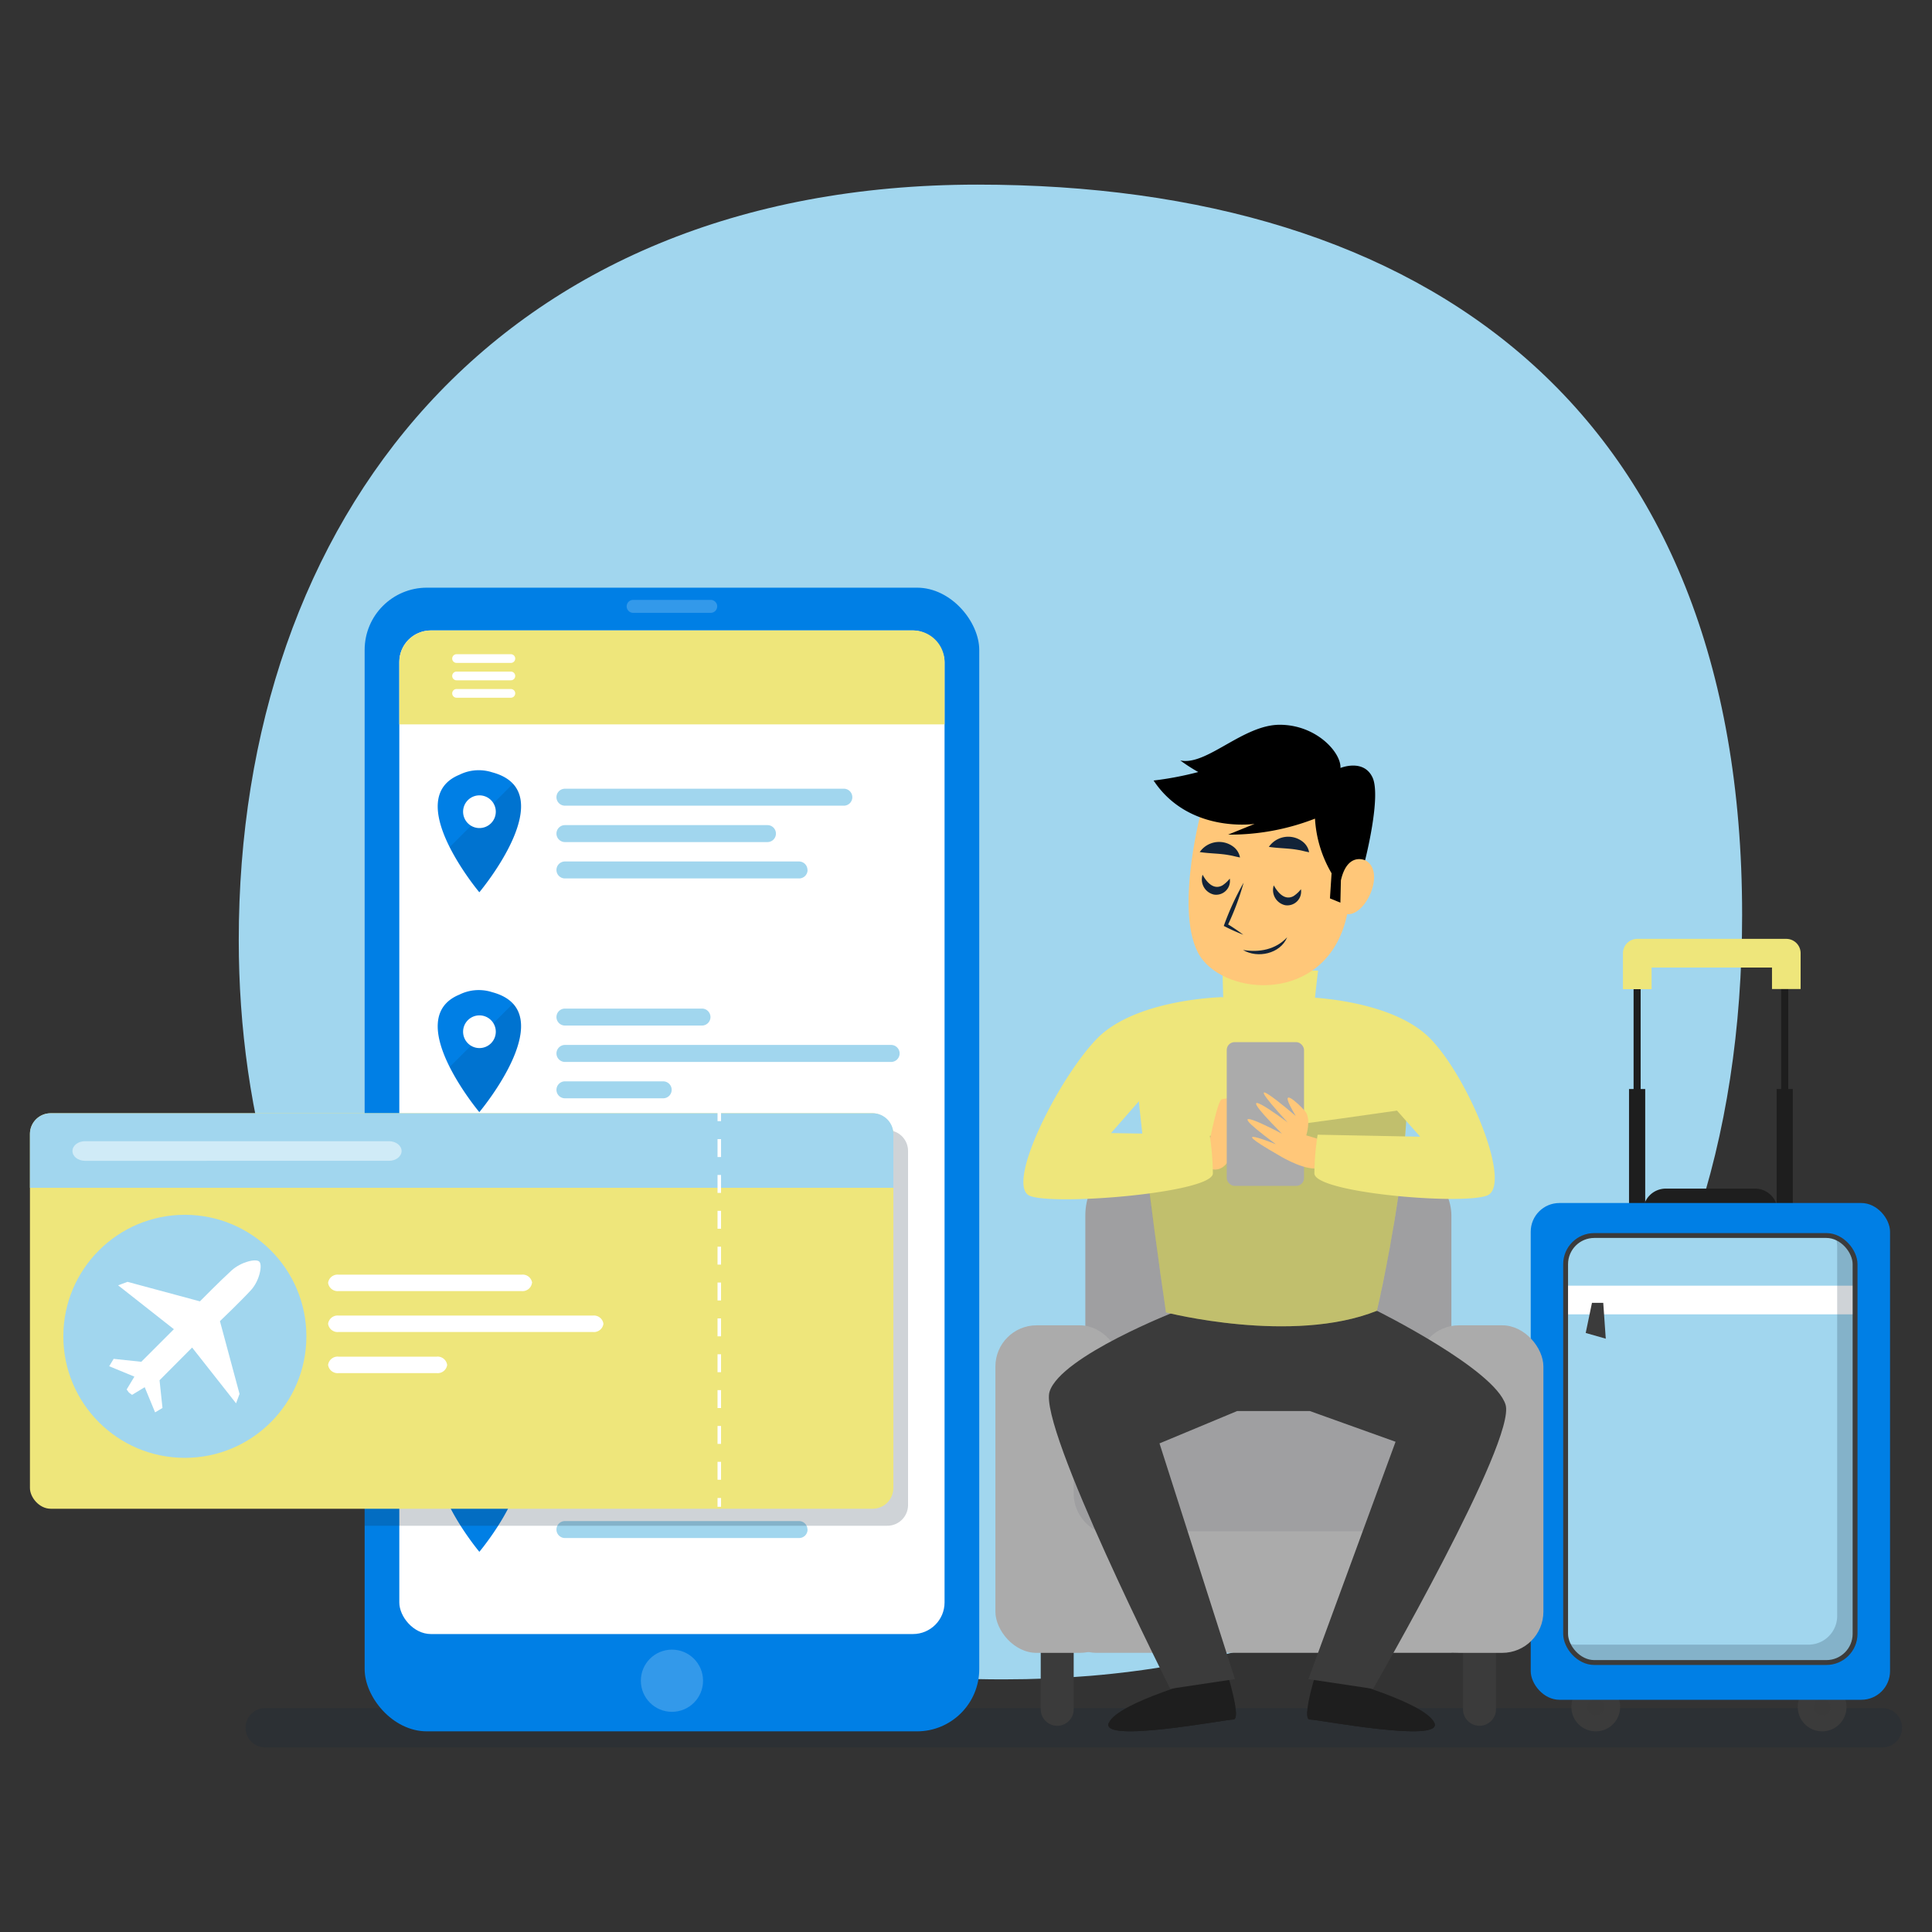
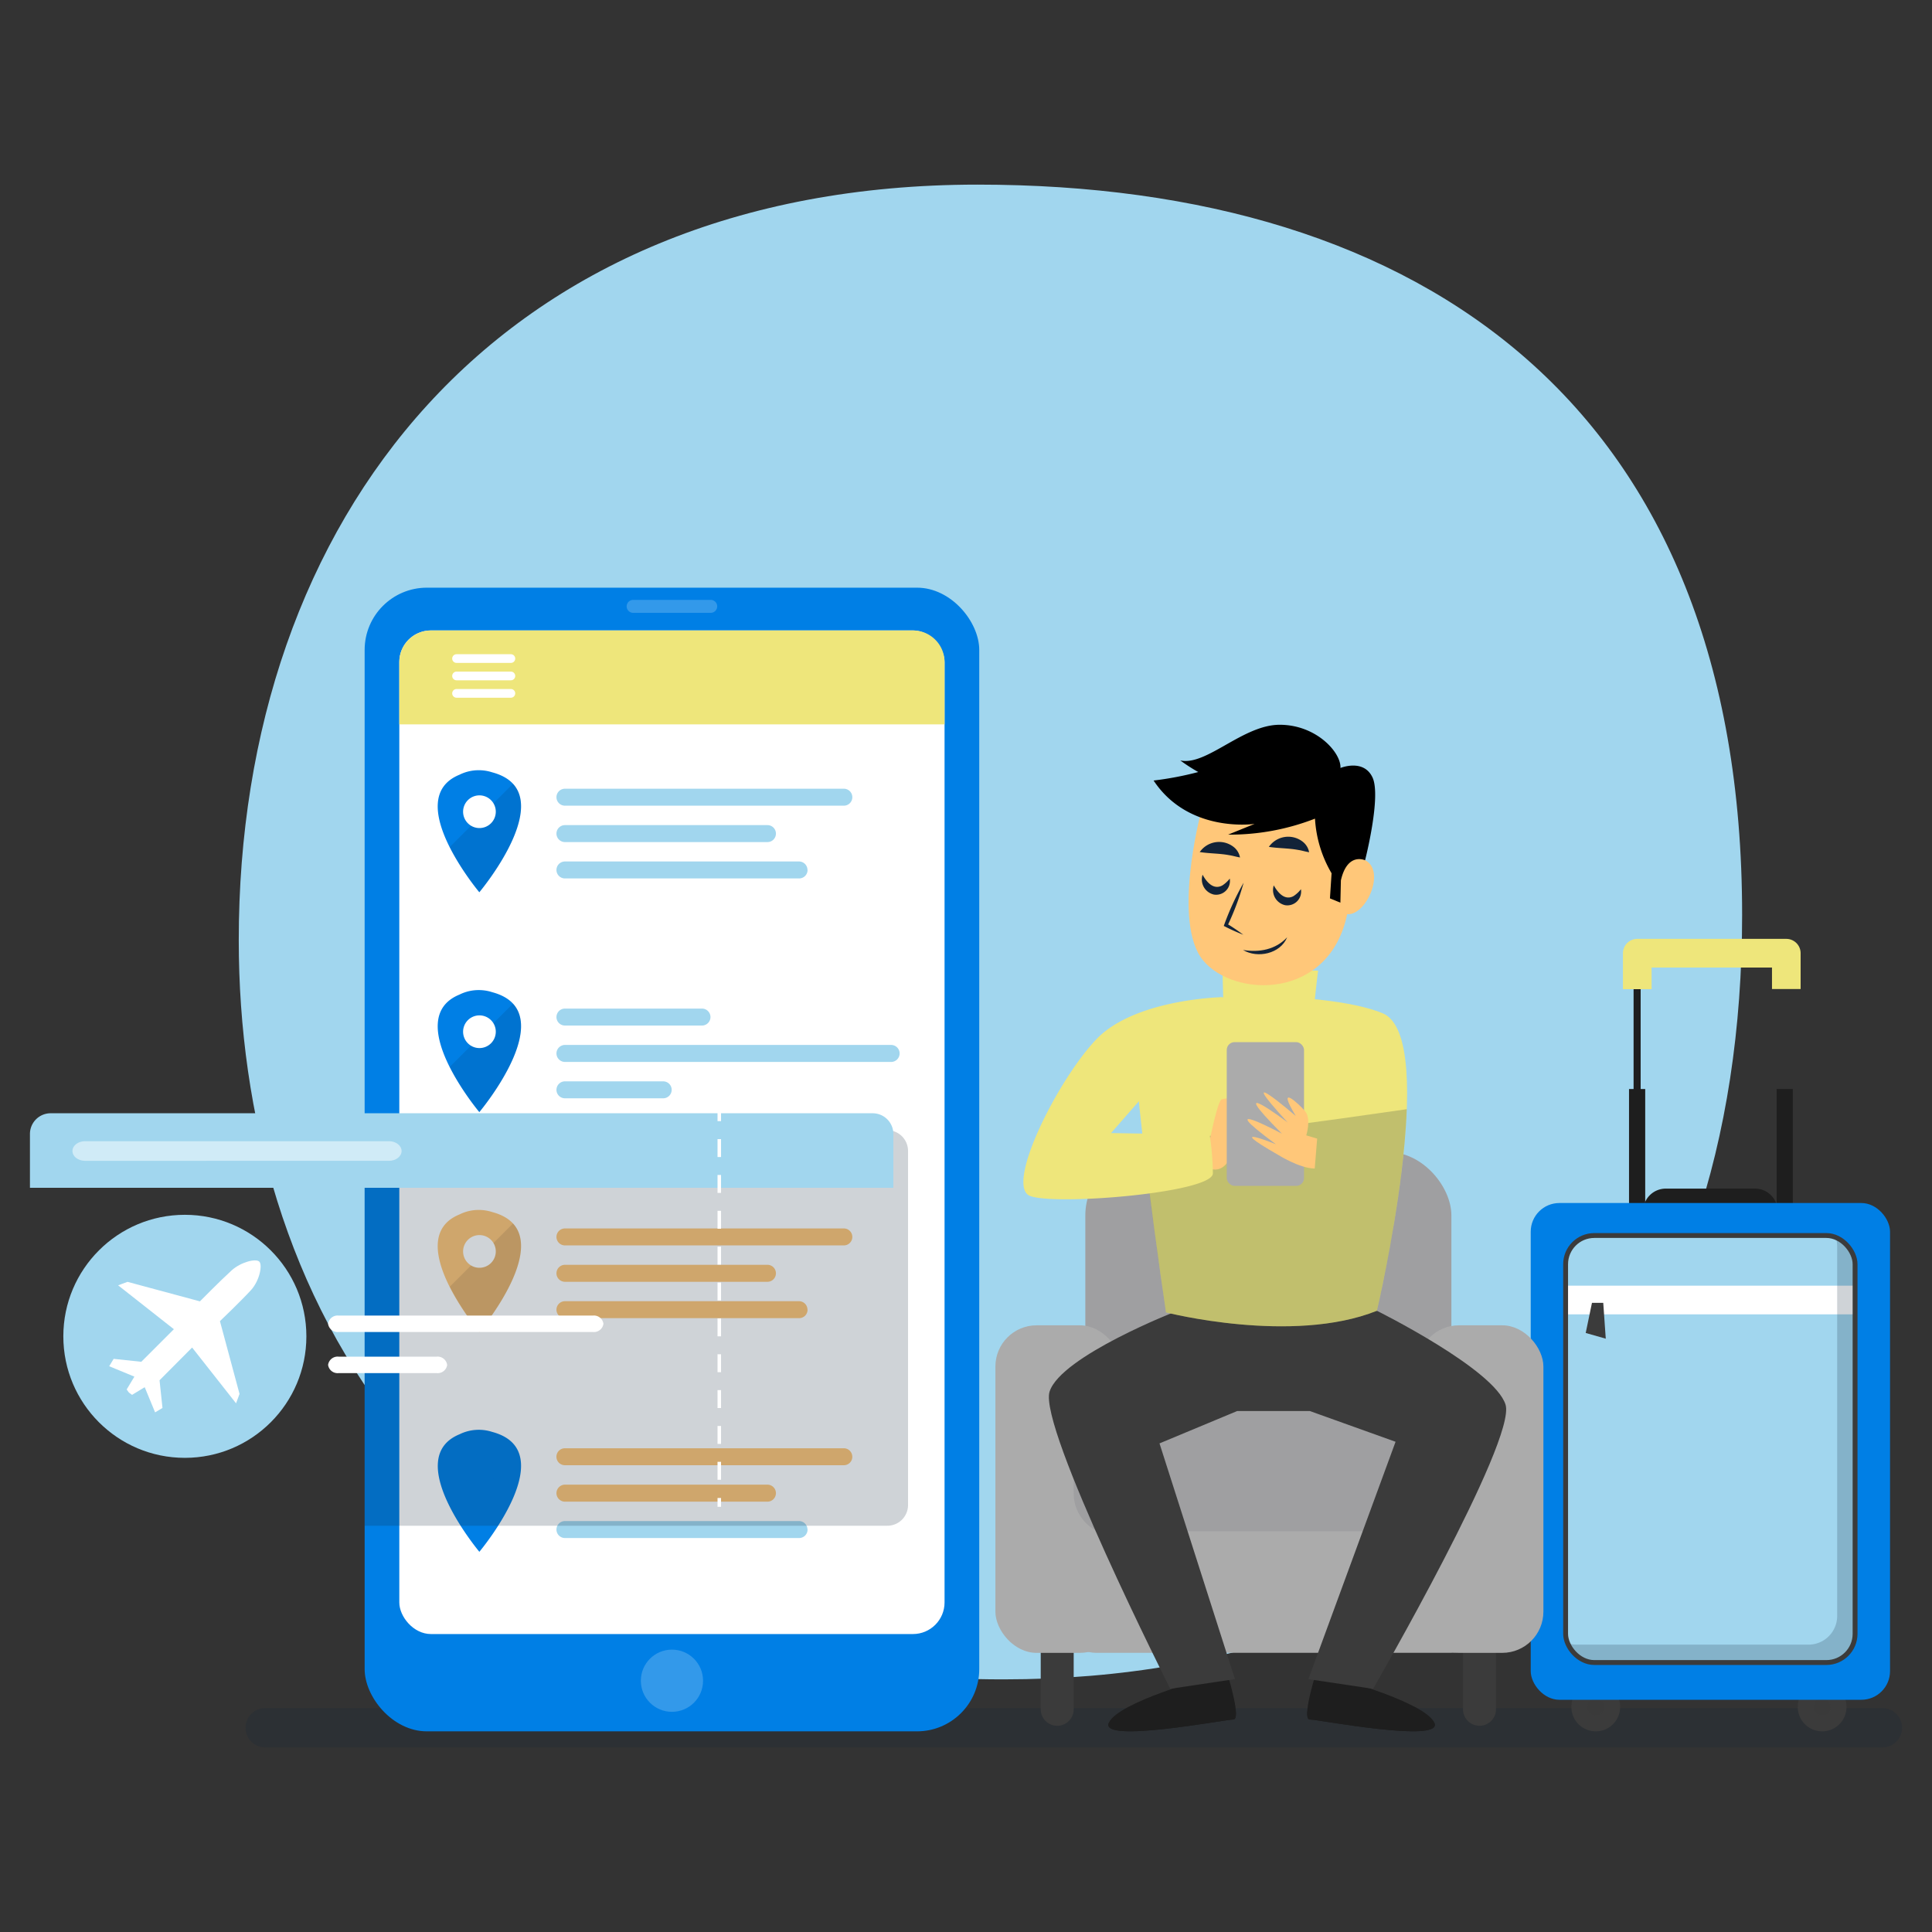
<svg xmlns="http://www.w3.org/2000/svg" viewBox="0 0 500 500">
  <rect x="0" y="0" width="500" height="500" fill="#333333" stroke="none" />
  <defs>
    <style>
      .cls-1 {
        fill: #a1d6ee;
      }

      .cls-19, .cls-2 {
        fill: #122338;
      }

      .cls-2, .cls-5 {
        opacity: 0.2;
      }

      .cls-3, .cls-8 {
        fill: #007fe5;
      }

      .cls-12, .cls-4, .cls-5 {
        fill: #fff;
      }

      .cls-6 {
        fill: #000512;
      }

      .cls-6, .cls-8 {
        opacity: 0.1;
      }

      .cls-7 {
        fill: #ffc779;
      }

      .cls-9 {
        fill: #eee67b;
      }

      .cls-10, .cls-11, .cls-16 {
        fill: none;
        stroke-miterlimit: 10;
      }

      .cls-10, .cls-11 {
        stroke: #fff;
        stroke-width: 0.91px;
      }

      .cls-11 {
        stroke-dasharray: 4.64 4.64;
      }

      .cls-12 {
        opacity: 0.5;
      }

      .cls-13, .cls-14 {
        fill: #3b3b3b;
      }

      .cls-14 {
        opacity: 0.3;
      }

      .cls-15 {
        fill: #1e1e1e;
      }

      .cls-16 {
        stroke: #3b3b3b;
        stroke-width: 1.26px;
      }

      .cls-17 {
        fill: #9f9fa1;
      }

      .cls-18 {
        fill: #ababab;
      }
    </style>
  </defs>
  <g id="Plant">
    <g>
      <path class="cls-1" d="M253,47.78c115.61,0,197.86,57.82,197.86,189,0,117.82-66.67,197.84-191.18,197.84-149,0-197.89-102.28-197.89-191.19C61.74,134.48,128.44,47.78,253,47.78Z" />
      <path class="cls-2" d="M492.25,447.14a5.08,5.08,0,0,1-5.09,5.08H68.64a5.08,5.08,0,0,1-5.09-5.08h0a5.09,5.09,0,0,1,5.09-5.09H487.16a5.09,5.09,0,0,1,5.09,5.09Z" />
      <rect class="cls-3" x="94.37" y="152.09" width="159.06" height="295.98" rx="16.11" />
      <rect class="cls-4" x="103.34" y="163.16" width="141.11" height="259.73" rx="8.18" />
      <circle class="cls-5" cx="173.9" cy="434.97" r="8.05" />
      <path class="cls-5" d="M185.61,156.93a1.67,1.67,0,0,1-1.67,1.67H163.86a1.68,1.68,0,0,1-1.68-1.67h0a1.68,1.68,0,0,1,1.68-1.68h20.08a1.68,1.68,0,0,1,1.67,1.68Z" />
      <path class="cls-3" d="M124.08,230.88c.37-.44,21.69-26.08,3.31-31a11.29,11.29,0,0,0-3.46-.55,11.13,11.13,0,0,0-5,1.16c-15.08,6.14,4.76,30,5.12,30.43h0Z" />
      <path class="cls-6" d="M132.77,202.83,116.4,219.21a68.56,68.56,0,0,0,7.67,11.67h0C124.4,230.5,140.44,211.21,132.77,202.83Z" />
      <path class="cls-4" d="M119.85,210.06a4.23,4.23,0,1,0,4.23-4.22A4.23,4.23,0,0,0,119.85,210.06Z" />
      <path class="cls-1" d="M220.58,206.32a2.19,2.19,0,0,1-2.19,2.19H146.21a2.2,2.2,0,0,1-2.2-2.19h0a2.2,2.2,0,0,1,2.2-2.2h72.18a2.19,2.19,0,0,1,2.19,2.2Z" />
      <path class="cls-1" d="M200.81,215.73a2.19,2.19,0,0,1-2.19,2.2H146.21a2.2,2.2,0,0,1-2.2-2.2h0a2.2,2.2,0,0,1,2.2-2.19h52.41a2.19,2.19,0,0,1,2.19,2.19Z" />
      <path class="cls-1" d="M209,225.15a2.19,2.19,0,0,1-2.19,2.19H146.21a2.2,2.2,0,0,1-2.2-2.19h0a2.2,2.2,0,0,1,2.2-2.2h60.57a2.19,2.19,0,0,1,2.19,2.2Z" />
      <path class="cls-3" d="M124.08,287.78c.37-.44,21.69-26.08,3.31-31a11.29,11.29,0,0,0-3.46-.55,11.13,11.13,0,0,0-5,1.16c-15.08,6.14,4.76,30,5.12,30.43h0Z" />
      <path class="cls-6" d="M132.77,259.73,116.4,276.11a68.56,68.56,0,0,0,7.67,11.67h0C124.4,287.4,140.44,268.11,132.77,259.73Z" />
      <path class="cls-4" d="M119.85,267a4.23,4.23,0,1,0,4.23-4.22A4.23,4.23,0,0,0,119.85,267Z" />
      <path class="cls-1" d="M183.87,263.22a2.2,2.2,0,0,1-2.2,2.19H146.21a2.2,2.2,0,0,1-2.2-2.19h0a2.2,2.2,0,0,1,2.2-2.2h35.46a2.2,2.2,0,0,1,2.2,2.2Z" />
      <path class="cls-1" d="M232.82,272.63a2.2,2.2,0,0,1-2.19,2.2H146.21a2.21,2.21,0,0,1-2.2-2.2h0a2.21,2.21,0,0,1,2.2-2.2h84.42a2.2,2.2,0,0,1,2.19,2.2Z" />
      <path class="cls-1" d="M173.83,282.05a2.2,2.2,0,0,1-2.2,2.19H146.21a2.2,2.2,0,0,1-2.2-2.19h0a2.2,2.2,0,0,1,2.2-2.2h25.42a2.2,2.2,0,0,1,2.2,2.2Z" />
      <g>
        <g>
          <path class="cls-7" d="M124.08,344.68c.37-.45,21.69-26.08,3.31-31a11.29,11.29,0,0,0-3.46-.55,11.13,11.13,0,0,0-5,1.16c-15.08,6.14,4.76,30,5.12,30.43h0Z" />
          <path class="cls-6" d="M132.77,316.63,116.4,333a68.56,68.56,0,0,0,7.67,11.67h0C124.4,344.29,140.44,325,132.77,316.63Z" />
          <path class="cls-4" d="M119.85,323.86a4.23,4.23,0,1,0,4.23-4.22A4.23,4.23,0,0,0,119.85,323.86Z" />
        </g>
        <path class="cls-7" d="M220.58,320.12a2.19,2.19,0,0,1-2.19,2.19H146.21a2.2,2.2,0,0,1-2.2-2.19h0a2.2,2.2,0,0,1,2.2-2.2h72.18a2.19,2.19,0,0,1,2.19,2.2Z" />
        <path class="cls-7" d="M200.81,329.53a2.2,2.2,0,0,1-2.19,2.2H146.21a2.21,2.21,0,0,1-2.2-2.2h0a2.21,2.21,0,0,1,2.2-2.2h52.41a2.2,2.2,0,0,1,2.19,2.2Z" />
        <path class="cls-7" d="M209,338.94a2.19,2.19,0,0,1-2.19,2.2H146.21a2.2,2.2,0,0,1-2.2-2.2h0a2.2,2.2,0,0,1,2.2-2.19h60.57a2.19,2.19,0,0,1,2.19,2.19Z" />
      </g>
      <g>
        <path class="cls-3" d="M124.08,401.58c.37-.45,21.69-26.08,3.31-31a11.28,11.28,0,0,0-8.44.6c-15.08,6.15,4.76,30,5.12,30.44h0Z" />
-         <path class="cls-8" d="M132.77,373.53,116.4,389.91a68.56,68.56,0,0,0,7.67,11.67h0C124.4,401.19,140.44,381.91,132.77,373.53Z" />
        <path class="cls-3" d="M119.85,380.76a4.23,4.23,0,1,0,4.23-4.22A4.22,4.22,0,0,0,119.85,380.76Z" />
      </g>
      <path class="cls-7" d="M220.58,377a2.19,2.19,0,0,1-2.19,2.2H146.21A2.2,2.2,0,0,1,144,377h0a2.2,2.2,0,0,1,2.2-2.19h72.18a2.19,2.19,0,0,1,2.19,2.19Z" />
      <path class="cls-7" d="M200.81,386.43a2.2,2.2,0,0,1-2.19,2.2H146.21a2.21,2.21,0,0,1-2.2-2.2h0a2.21,2.21,0,0,1,2.2-2.2h52.41a2.2,2.2,0,0,1,2.19,2.2Z" />
      <path class="cls-1" d="M209,395.84a2.19,2.19,0,0,1-2.19,2.2H146.21a2.2,2.2,0,0,1-2.2-2.2h0a2.2,2.2,0,0,1,2.2-2.19h60.57a2.19,2.19,0,0,1,2.19,2.19Z" />
      <path class="cls-9" d="M244.45,187.47V171.34a8.18,8.18,0,0,0-8.18-8.18H111.52a8.18,8.18,0,0,0-8.18,8.18v16.13Z" />
      <path class="cls-4" d="M133.34,170.44a1.12,1.12,0,0,1-1.12,1.12H118.15a1.12,1.12,0,0,1-1.12-1.12h0a1.13,1.13,0,0,1,1.12-1.13h14.07a1.13,1.13,0,0,1,1.12,1.13Z" />
      <path class="cls-4" d="M133.34,174.94a1.12,1.12,0,0,1-1.12,1.12H118.15a1.12,1.12,0,0,1-1.12-1.12h0a1.13,1.13,0,0,1,1.12-1.13h14.07a1.13,1.13,0,0,1,1.12,1.13Z" />
      <path class="cls-4" d="M133.34,179.44a1.13,1.13,0,0,1-1.12,1.13H118.15a1.13,1.13,0,0,1-1.12-1.13h0a1.12,1.12,0,0,1,1.12-1.12h14.07a1.12,1.12,0,0,1,1.12,1.12Z" />
      <path class="cls-2" d="M229.61,292.5H94.37V394.86H229.61A5.36,5.36,0,0,0,235,389.5V297.86A5.36,5.36,0,0,0,229.61,292.5Z" />
-       <rect class="cls-9" x="7.75" y="288.11" width="223.45" height="102.35" rx="5.36" />
      <path class="cls-1" d="M231.2,307.4V293.47a5.36,5.36,0,0,0-5.36-5.36H13.11a5.36,5.36,0,0,0-5.36,5.36V307.4Z" />
      <g>
        <line class="cls-10" x1="186.15" y1="287.87" x2="186.15" y2="290.15" />
        <line class="cls-11" x1="186.15" y1="294.8" x2="186.15" y2="385.35" />
        <line class="cls-10" x1="186.15" y1="387.68" x2="186.15" y2="389.96" />
      </g>
      <circle class="cls-1" cx="47.84" cy="345.84" r="31.45" />
      <path class="cls-4" d="M49.72,348.74l11.37,14.44.9-2.43-5.07-18.84s5.5-5.25,8.06-8.06c2.2-2.42,3-6.5,2.12-7.35s-4.76.1-7.17,2.29c-2.82,2.56-8.19,8-8.19,8L33,331.74l-2.43.9L45,344l-8.43,8.43-7.16-.76-1.15,1.91,6.52,2.69-2,3.32.53.74,0,0,.07.05.06.07,0,0,.74.54L37.45,359l2.69,6.52,1.91-1.15-.76-7.16Z" />
-       <path class="cls-4" d="M137.68,332a2.47,2.47,0,0,1-2.72,2.13H87.63A2.48,2.48,0,0,1,84.91,332h0a2.48,2.48,0,0,1,2.72-2.12H135a2.47,2.47,0,0,1,2.72,2.12Z" />
      <path class="cls-4" d="M156.17,342.6a2.48,2.48,0,0,1-2.72,2.12H87.63a2.48,2.48,0,0,1-2.72-2.12h0a2.48,2.48,0,0,1,2.72-2.13h65.82a2.48,2.48,0,0,1,2.72,2.13Z" />
      <path class="cls-12" d="M103.93,297.88c0,1.41-1.46,2.54-3.25,2.54H22c-1.8,0-3.25-1.13-3.25-2.54h0c0-1.4,1.45-2.54,3.25-2.54h78.68c1.79,0,3.25,1.14,3.25,2.54Z" />
      <path class="cls-4" d="M115.73,353.23a2.48,2.48,0,0,1-2.72,2.13H87.63a2.48,2.48,0,0,1-2.72-2.13h0a2.49,2.49,0,0,1,2.72-2.13H113a2.49,2.49,0,0,1,2.72,2.13Z" />
      <g>
        <path class="cls-13" d="M465.26,441.76a6.31,6.31,0,1,0,6.31-6.31A6.3,6.3,0,0,0,465.26,441.76Z" />
        <path class="cls-14" d="M469.34,441.76a2.23,2.23,0,1,0,2.23-2.23A2.22,2.22,0,0,0,469.34,441.76Z" />
      </g>
      <g>
        <path class="cls-13" d="M406.67,441.76a6.31,6.31,0,1,0,6.3-6.31A6.3,6.3,0,0,0,406.67,441.76Z" />
        <path class="cls-14" d="M410.75,441.76a2.23,2.23,0,1,0,2.22-2.23A2.21,2.21,0,0,0,410.75,441.76Z" />
      </g>
      <rect class="cls-15" x="421.59" y="281.84" width="4.19" height="33.52" />
      <rect class="cls-15" x="422.77" y="251.8" width="1.83" height="33.52" />
      <rect class="cls-15" x="459.79" y="281.84" width="4.19" height="33.52" />
-       <rect class="cls-15" x="460.97" y="251.8" width="1.83" height="33.52" />
      <path class="cls-15" d="M454.18,319.35a5.87,5.87,0,0,0,5.87-5.87h0a5.86,5.86,0,0,0-5.87-5.87H431.11a5.87,5.87,0,0,0-5.87,5.87h0a5.87,5.87,0,0,0,5.87,5.87Z" />
      <rect class="cls-3" x="396.15" y="311.34" width="92.99" height="128.56" rx="7.42" />
      <path class="cls-9" d="M427.43,256V250.4h31.16v5.19c0,.13,0,.25,0,.37H466c0-.12,0-.24,0-.37v-8.9a3.71,3.71,0,0,0-3.71-3.71H423.73a3.71,3.71,0,0,0-3.71,3.71V256Z" />
      <rect class="cls-1" x="405.18" y="319.75" width="74.91" height="110.51" rx="7.42" />
      <rect class="cls-4" x="405.55" y="332.73" width="74.54" height="7.42" />
      <path class="cls-2" d="M475.06,320.15a7.52,7.52,0,0,1,.4,2.38v95.68a7.42,7.42,0,0,1-7.42,7.42H408a7.52,7.52,0,0,1-2.38-.4,7.42,7.42,0,0,0,7,5h60.08a7.41,7.41,0,0,0,7.41-7.41V327.17A7.4,7.4,0,0,0,475.06,320.15Z" />
      <polygon class="cls-13" points="410.38 344.97 412 337.18 414.92 337.18 415.57 346.45 410.38 344.97" />
      <rect class="cls-16" x="405.18" y="319.75" width="74.91" height="110.51" rx="7.42" />
      <g>
        <path class="cls-15" d="M317.92,434.13S321.27,445,319.18,445s-34.73,6.27-32.22.84,25.94-11.72,25.94-11.72Z" />
        <path class="cls-15" d="M286.94,445.93c-2.13,5.28,30.16-.92,32.24-.92.59,0,.74-.89.66-2.13C313.7,443.75,294.06,447.14,286.94,445.93Z" />
      </g>
      <g>
        <path class="cls-15" d="M340.23,434.13S336.88,445,339,445s34.73,6.27,32.22.84-25.94-11.72-25.94-11.72Z" />
        <path class="cls-15" d="M371.22,445.93c2.12,5.28-30.16-.92-32.25-.92-.59,0-.73-.89-.66-2.13C344.45,443.75,364.09,447.14,371.22,445.93Z" />
      </g>
      <path class="cls-13" d="M277.87,442.37a4.26,4.26,0,0,1-4.26,4.26h0a4.26,4.26,0,0,1-4.27-4.26V425.62a4.27,4.27,0,0,1,4.27-4.27h0a4.27,4.27,0,0,1,4.26,4.27Z" />
      <path class="cls-13" d="M387.16,442.37a4.26,4.26,0,0,1-4.26,4.26h0a4.26,4.26,0,0,1-4.27-4.26V425.62a4.27,4.27,0,0,1,4.27-4.27h0a4.27,4.27,0,0,1,4.26,4.27Z" />
      <rect class="cls-17" x="280.88" y="298.13" width="94.74" height="85.98" rx="16.43" />
      <rect class="cls-18" x="366.91" y="342.99" width="32.52" height="84.77" rx="10.66" />
      <rect class="cls-18" x="257.61" y="342.99" width="32.52" height="84.77" rx="10.66" />
      <path class="cls-17" d="M374.9,386.28a10.87,10.87,0,0,1-10.66,11.08h-75.7a10.88,10.88,0,0,1-10.67-11.08V375.74a10.88,10.88,0,0,1,10.67-11.08h75.7a10.87,10.87,0,0,1,10.66,11.08Z" />
      <rect class="cls-18" x="273.08" y="396.3" width="113.02" height="31.45" rx="10.66" />
      <path class="cls-13" d="M389.63,363.5c-2.93-9.21-33.29-24.27-33.29-24.27l-20.76-1.14-.35-.53-4.72.25-4.71-.25-.47.54-20.64,1.13s-30.13,11.71-33.06,20.92,31.23,76.91,31.23,76.91l16.74-2.51-19.52-61,20.09-8.37H339l22.17,7.95-22.56,61.43,16.74,2.51S392.56,372.7,389.63,363.5Z" />
      <path class="cls-9" d="M301.76,339.65s32.64,8.37,54.58-.42c0,0,16.55-70.71,1.49-77s-62.35-6.28-64,3.35S301.76,339.65,301.76,339.65Z" />
      <path class="cls-2" d="M295.91,296.06c2.41,20.58,5.85,43.59,5.85,43.59s32.64,8.37,54.58-.42c0,0,6.92-29.57,7.73-52.17Q330.06,292,295.91,296.06Z" />
      <path class="cls-7" d="M313.16,294.77s1.94-9.83,3-10.25,8.53-.94,8.53-.94l-.74,9.1-5.23,6.17s-1.56,4.81-5.44,3.66S313.16,294.77,313.16,294.77Z" />
      <rect class="cls-18" x="317.48" y="269.7" width="20" height="37.21" rx="2.03" />
      <path class="cls-7" d="M340.88,294.67l-2.82-.84s1.37-4.3-.32-6.28-7.63-7.42-2.4,1.26c0,0-17.16-14.75-2.1,1.67,0,0-17.36-13.07-1.46,2.93,0,0-19-10.14-1.57,2.72,0,0-14.23-5.75.52,2.72,0,0,5.65,3.56,9.52,3.56Z" />
-       <path class="cls-9" d="M337.65,258.06s22.6.41,32.64,10.87,21.22,38,14.52,40.49-44.65-.74-44.65-5.76a69.74,69.74,0,0,1,.84-10l26.55.52-12.74-14.33Z" />
      <path class="cls-9" d="M316.4,258.06s-22.59.41-32.63,10.87S259.92,307,266.61,309.52s47.28-.84,47.28-5.86a70.55,70.55,0,0,0-.83-10l-25.53-.42,11.72-13.39Z" />
      <path class="cls-9" d="M313.79,262.71l2.81-3.45-.2-7.06s24.89-1.41,24.74-.94-1,8.63-1,8.63Z" />
      <path class="cls-7" d="M310.66,210.83s-7.31,28,.69,37.71,32.67,10.42,37.31-12c4.3-20.82-6.4-31.61-6.4-31.61" />
      <path class="cls-7" d="M346,224.93s4.18-3.91,7.29-2.32c5.57,2.85,0,15-5,13.92S346,224.93,346,224.93Z" />
      <path d="M355.19,201.17c-2.33-4.88-8.28-2.42-8.28-2.42.22-3.93-6.16-11.16-15.7-11.18s-19,10.72-25.75,9.23a44.7,44.7,0,0,0,4.65,3A84.12,84.12,0,0,1,298.55,202c9.14,13.79,26.15,11.22,26.15,11.22L317.84,216a60.51,60.51,0,0,0,22.48-4.14A31.39,31.39,0,0,0,344.61,226l-.42,6.5,2.7,1.11.13-5.76c1.68-7.4,6.26-5.21,6.26-5.21S357.53,206.06,355.19,201.17Z" />
      <path class="cls-19" d="M311.23,226.38c1.09,2,2.88,4,5.13,2.76a8,8,0,0,0,1.9-1.76,3.57,3.57,0,0,1-4.11,4.13,4,4,0,0,1-2.92-5.13Z" />
      <path class="cls-19" d="M329.65,229.14c1.1,1.94,2.88,4,5.13,2.76a8,8,0,0,0,1.9-1.77,3.57,3.57,0,0,1-4.1,4.13,4,4,0,0,1-2.93-5.12Z" />
      <path class="cls-19" d="M310.49,220.51a6.11,6.11,0,0,1,8.71-1.37,4.48,4.48,0,0,1,1.71,2.77c-1.15-.21-2-.48-2.79-.59-2.57-.48-5-.4-7.63-.81Z" />
      <path class="cls-19" d="M328.38,219.17a6.1,6.1,0,0,1,8.71-1.38,4.48,4.48,0,0,1,1.71,2.77c-1.14-.2-2-.48-2.79-.59-2.57-.48-5-.4-7.63-.8Z" />
      <path class="cls-19" d="M321.85,228.44a69.48,69.48,0,0,1-4.17,11.14l-.2-.56a50.93,50.93,0,0,1,4.28,2.89,53.34,53.34,0,0,1-5.05-2.28,70.74,70.74,0,0,1,5.14-11.19Z" />
      <path class="cls-19" d="M321.69,245.85c4.22.71,8.47-.1,11.42-3.28-1.74,4.27-7.67,5.54-11.42,3.28Z" />
    </g>
  </g>
</svg>